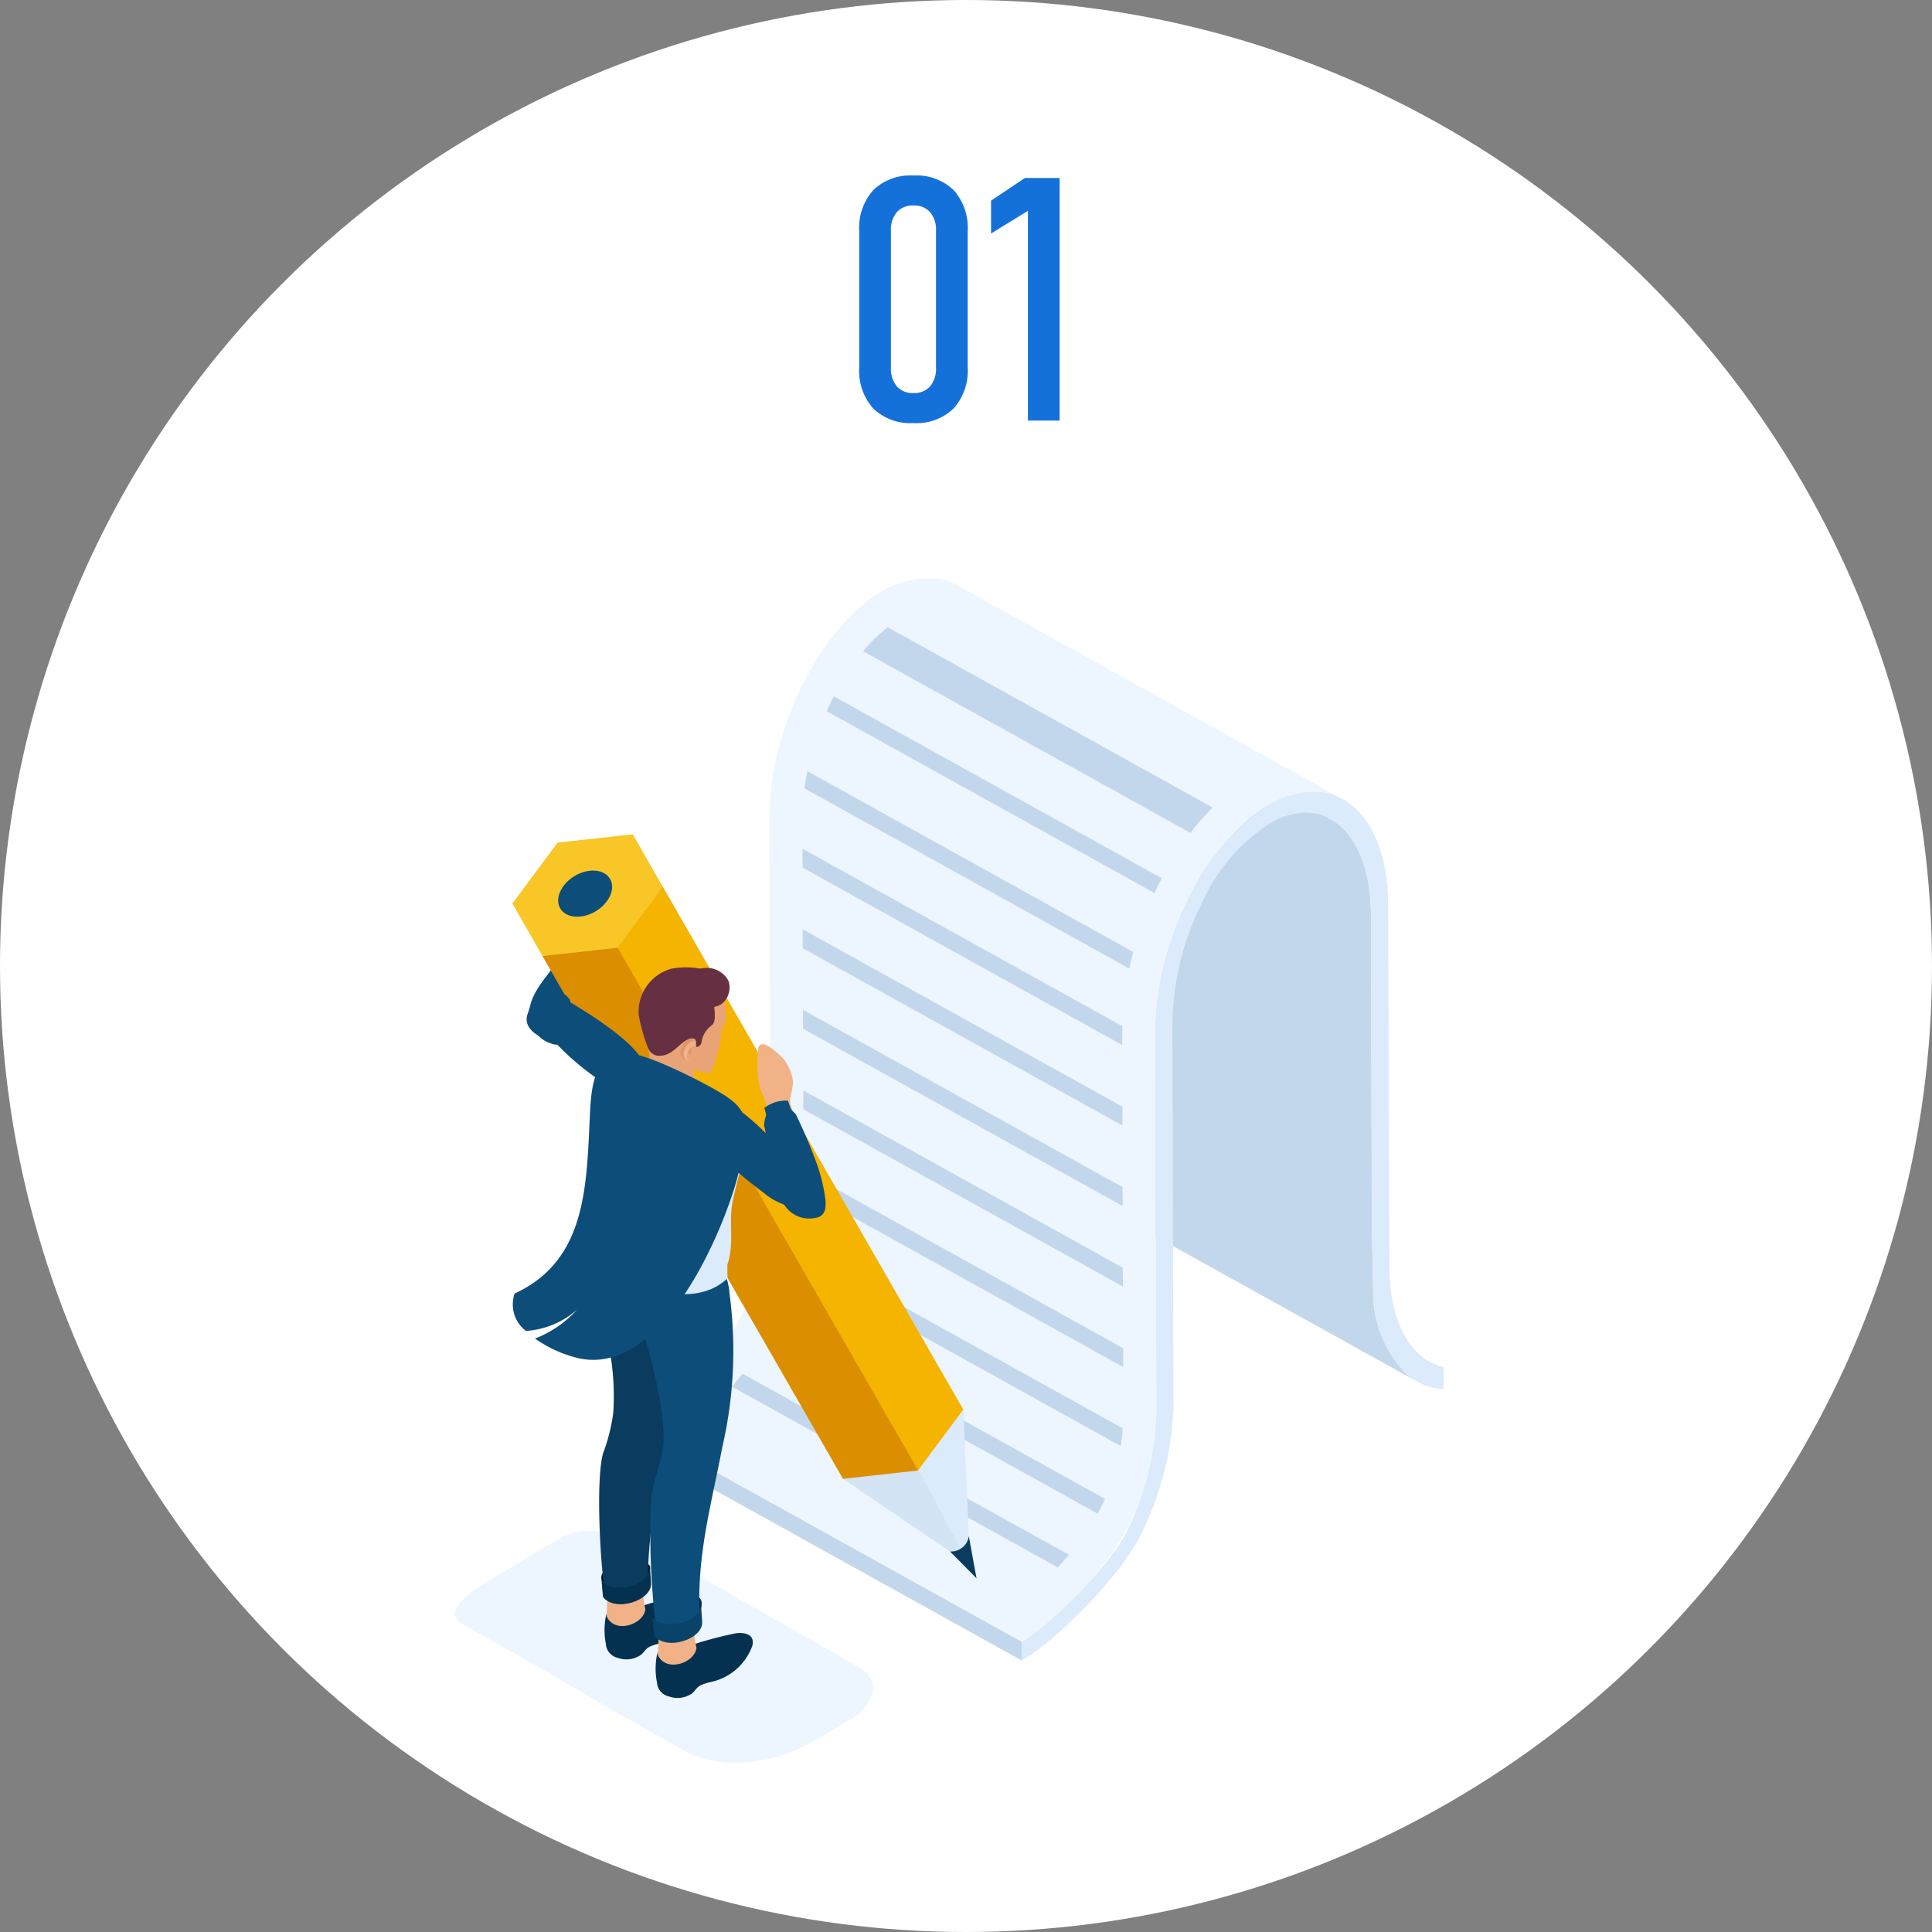
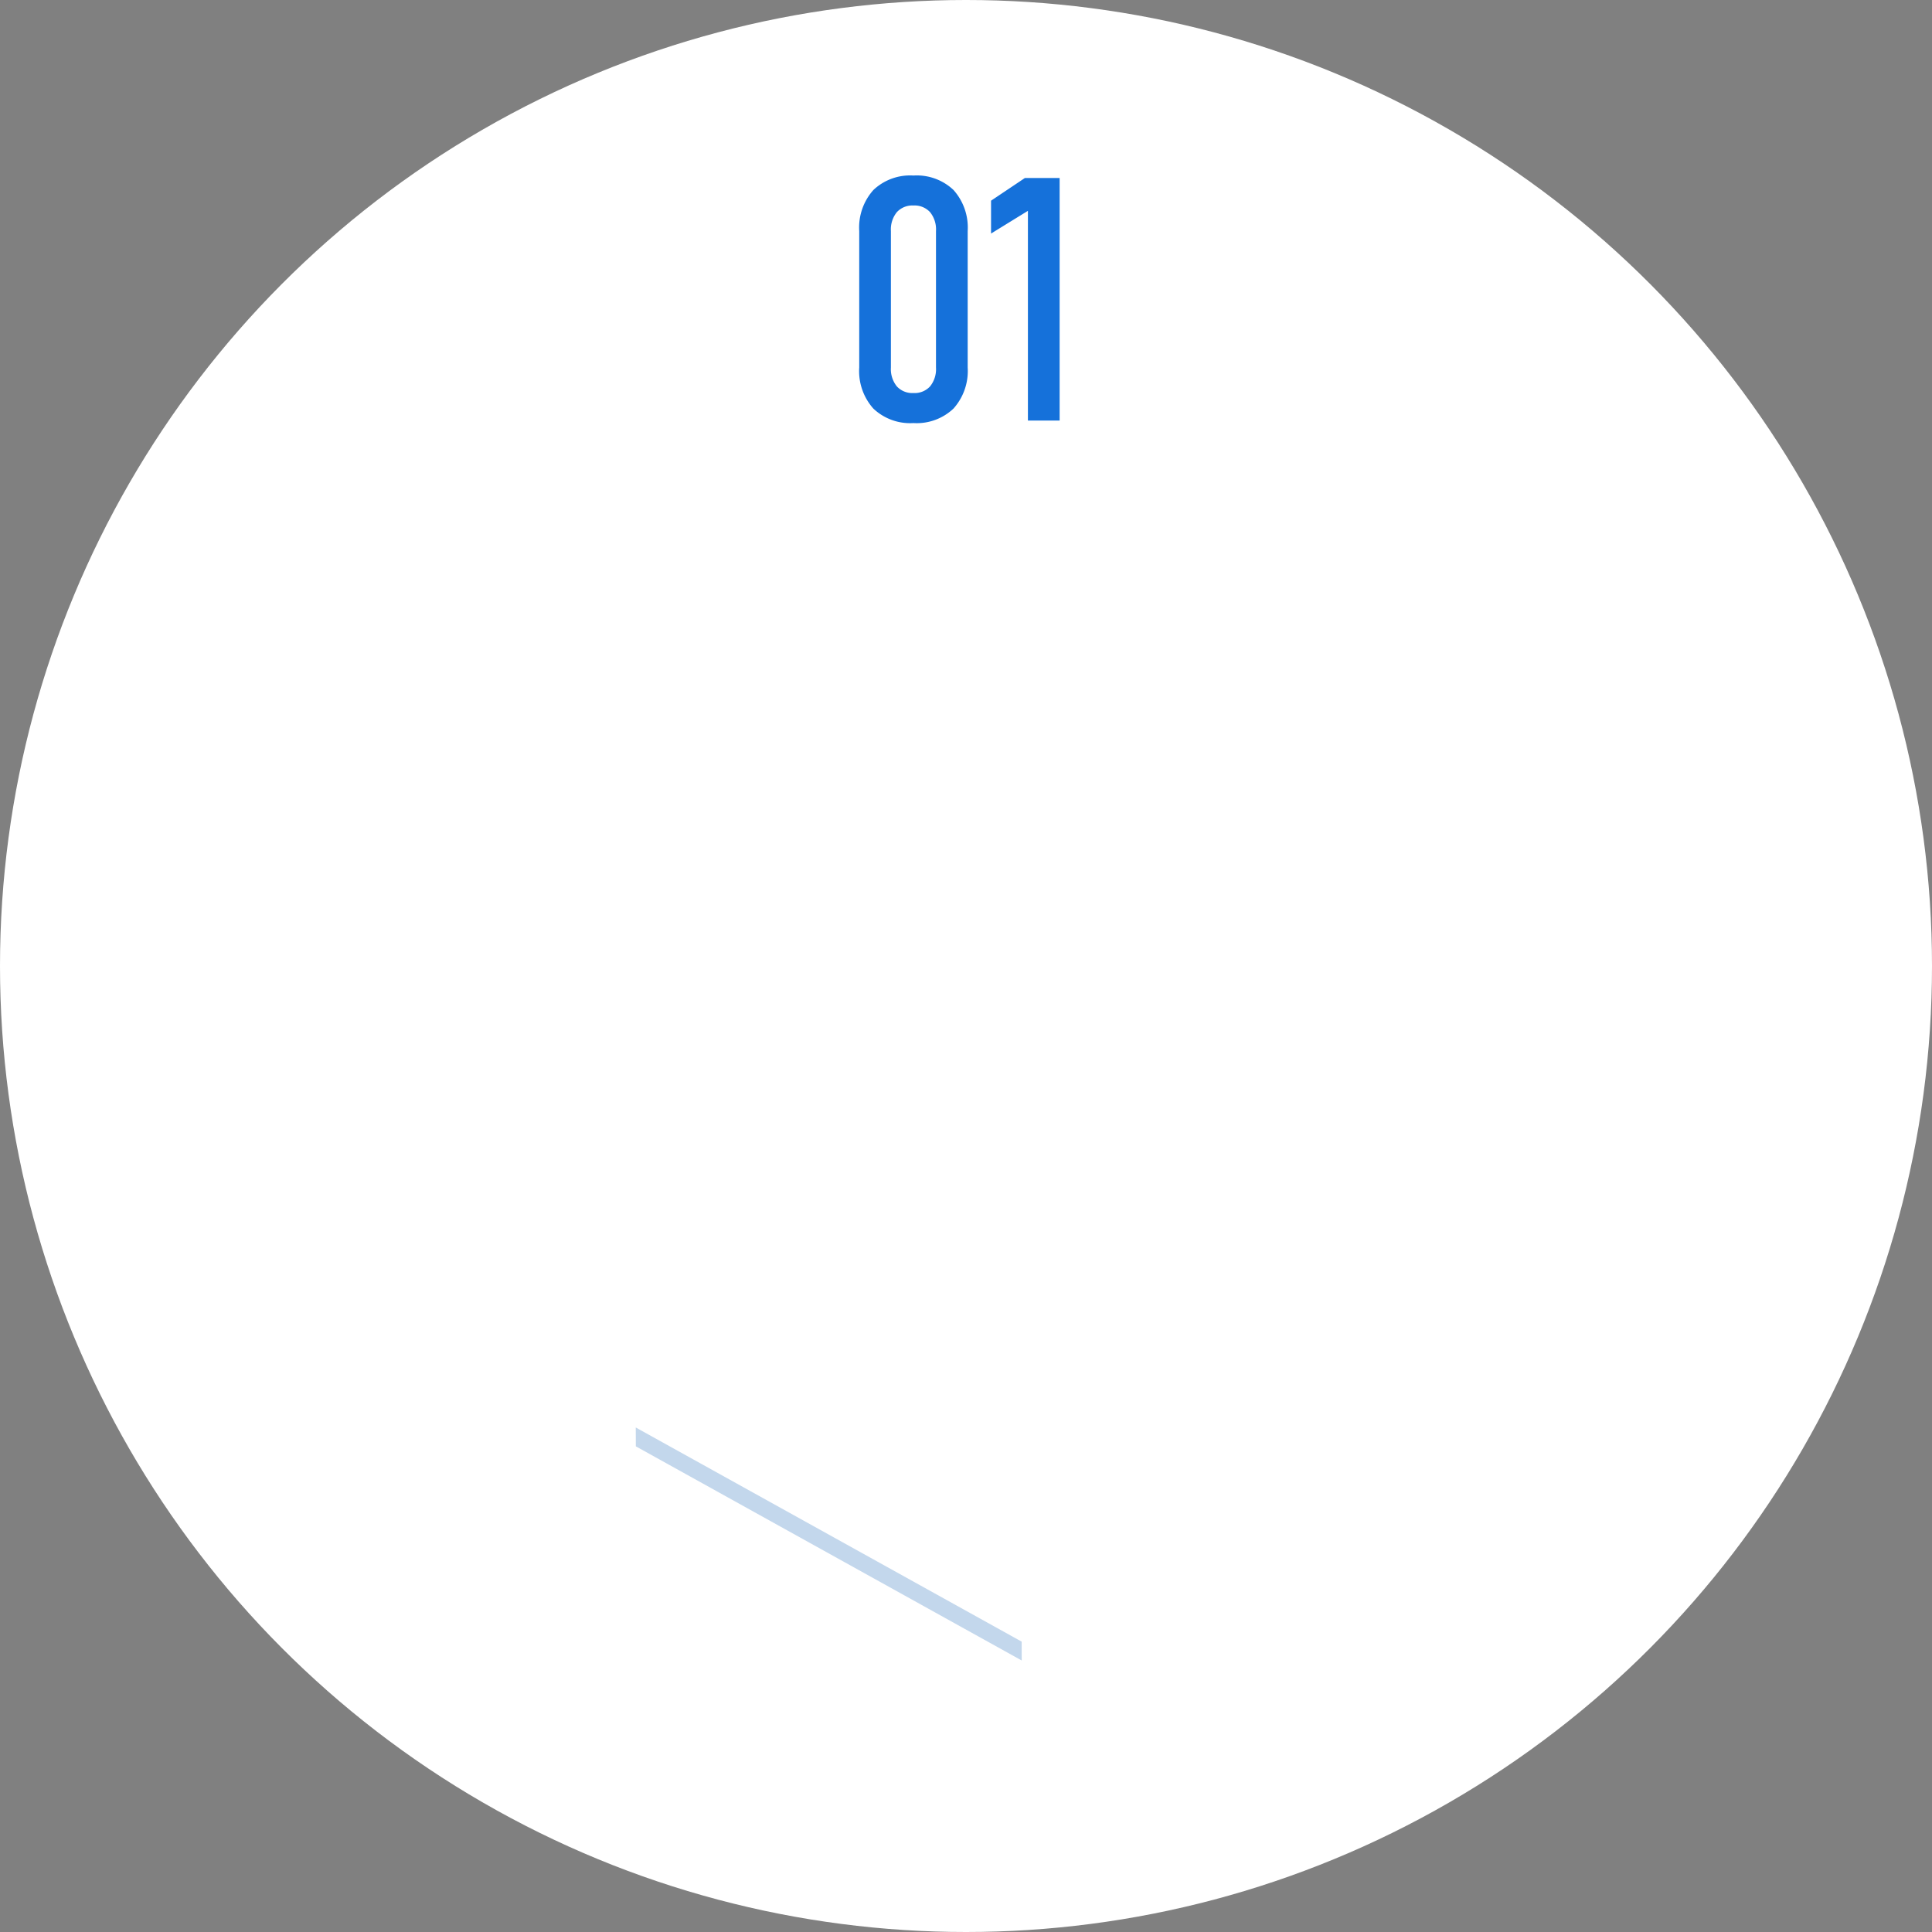
<svg xmlns="http://www.w3.org/2000/svg" viewBox="0 0 147 147">
  <rect x="0" y="0" width="147" height="147" fill="#808080" stroke="none" />
  <defs>
    <style>.a{fill:none;}.b{fill:#fff;}.c{fill:#1571da;}.d{fill:#c3d7ec;}.d,.f,.g,.h,.i,.j,.k,.l,.m,.n,.o,.p,.q,.r,.s,.t{fill-rule:evenodd;}.e{clip-path:url(#a);}.f{fill:#edf6ff;}.g{fill:#dbebfb;}.h{fill:#043150;}.i{fill:#f1b287;}.j{fill:#00101a;}.k{fill:#0a3c5f;}.l{fill:#0d4d7a;}.m{fill:#0a4369;}.n{fill:#f5b400;}.o{fill:#d3e4f5;}.p{fill:#db8e00;}.q{fill:#f9c627;}.r{fill:#e8a476;}.s{fill:#db9669;}.t{fill:#673042;}</style>
    <clipPath id="a">
-       <rect class="a" width="75.223" height="90.112" />
-     </clipPath>
+       </clipPath>
  </defs>
  <g transform="translate(-87 -1628.011)">
    <circle class="b" cx="73.5" cy="73.5" r="73.5" transform="translate(87 1628.011)" />
    <path class="c" d="M-3.5.19a4.065,4.065,0,0,1-3.047-1.1A4.282,4.282,0,0,1-7.624-4.037V-14.422a4.282,4.282,0,0,1,1.079-3.123,4.065,4.065,0,0,1,3.047-1.1,4.065,4.065,0,0,1,3.047,1.1A4.282,4.282,0,0,1,.628-14.422V-4.037A4.282,4.282,0,0,1-.451-.914,4.065,4.065,0,0,1-3.5.19Zm0-2.285A1.6,1.6,0,0,0-2.234-2.6a2.09,2.09,0,0,0,.451-1.435V-14.422a2.09,2.09,0,0,0-.451-1.435A1.6,1.6,0,0,0-3.5-16.364a1.6,1.6,0,0,0-1.263.508,2.09,2.09,0,0,0-.451,1.435V-4.037A2.09,2.09,0,0,0-4.761-2.6,1.6,1.6,0,0,0-3.5-2.095ZM7.624,0H5.211V-15.958L2.406-14.231v-2.5l2.577-1.727H7.624Z" transform="translate(160 1660.011)" />
    <g transform="translate(121.628 1672.011)">
      <path class="d" d="M136.063,517.935,106.7,501.641l.006,1.435,29.36,16.294Z" transform="translate(-92.955 -437.028)" />
      <g transform="translate(0)">
        <g class="e">
          <path class="d" d="M324.306,74.209a8.834,8.834,0,0,1-2.487-5.774l-.109-5.494-.067-23.667c-.013-3.106-.893-5.439-2.3-6.7a4.593,4.593,0,0,0-.767-.546L289.208,15.731a4.175,4.175,0,0,1,.766.553c1.416,1.257,2.291,3.6,2.3,6.7l.074,23.66.1,5.494a8.847,8.847,0,0,0,2.486,5.78,5.087,5.087,0,0,0,.887.633l29.367,16.288a4.634,4.634,0,0,1-.887-.632" transform="translate(-251.957 -13.705)" />
          <path class="f" d="M151.663,19.982c2.271-2.563,5.684-4.87,8.826-3.181L131.123.513c-1.525-.9-3.962-.5-5.44.341-3.543,1.915-6.219,6.395-7.493,10.093a22.262,22.262,0,0,0-1.332,7.385q.046,14.349.085,28.705a20.7,20.7,0,0,1-2.9,10.306,27.524,27.524,0,0,1-6.971,7.045c-.129.084-.256.164-.37.224l29.366,16.294a17.689,17.689,0,0,0,3.179-2.529c.03-.03.061-.06.092-.085,4.532-4.323,6.977-8.9,6.977-14.963q-.046-14.357-.085-28.709a23.527,23.527,0,0,1,5.437-14.639" transform="translate(-92.955 0)" />
          <path class="d" d="M198.343,44.572,173.436,30.754a11.634,11.634,0,0,1,1.873-1.83l24.728,13.719c-.285.283-.558.573-.82.868q-.451.509-.875,1.061m-10.1,55.885L163.446,86.7c.286-.329.561-.657.82-.98L189.1,99.5q-.41.484-.857.959m3.043-4.088q.3-.551.564-1.122L166.935,81.427c-.171.392-.351.771-.541,1.134Zm1.755-5.144q.1-.66.15-1.352L168.51,76.184c-.079.426-.17.855-.272,1.284Zm.188-6.011L168.9,71.719l0-1.437,24.326,13.5Zm-.019-6.125L168.882,65.6l0-1.437L193.2,77.653Zm-.021-6.127-.005-1.438L168.859,58.032l0,1.437Zm-.02-6.126,0-1.437L168.839,51.906l0,1.437Zm-.015-6.123-24.324-13.5,0-1.437,24.333,13.5q-.007.272-.006.541Zm.538-5.817q.135-.634.3-1.267L169.2,39.875q-.135.651-.225,1.31Zm1.917-5.75q.264-.572.554-1.128L171.208,34.178c-.2.379-.377.759-.544,1.133Z" transform="translate(-142.394 -25.199)" />
          <path class="g" d="M366.8,169.78a3.976,3.976,0,0,1-1.835-.946c-1.416-1.257-2.3-3.592-2.3-6.7q-.046-13.758-.091-27.513c-.013-3.428-1-6.01-2.571-7.415-1.618-1.446-3.86-1.659-6.327-.3a16.768,16.768,0,0,0-6.309,7.258,23.417,23.417,0,0,0-2.515,10.223q.036,14.357.085,28.709a21.216,21.216,0,0,1-2.255,9.214c-1.362,2.728-5.95,7.238-7.993,8.363v1.435c2.474-1.368,7.434-6.3,9.032-9.512a23.646,23.646,0,0,0,2.516-9.718l-.079-29.209a21.088,21.088,0,0,1,2.248-9.214,14.09,14.09,0,0,1,5.27-6.114c2.043-1.123,3.914-.929,5.288.292,1.41,1.264,2.29,3.6,2.3,6.7L361.332,159l.109,5.494a8.836,8.836,0,0,0,2.487,5.774,4.623,4.623,0,0,0,2.874,1.2Z" transform="translate(-291.58 -109.765)" />
          <path class="f" d="M30.285,572.851l-16.057-9.145c-1.751-.8-4.256-1.437-6.039-.508-1.625.845-4.3,2.576-5.486,3.251-.9.513-4.02,2.383-2.076,3.44C6.344,573,12,576.495,17.81,579.653a8.145,8.145,0,0,0,4.391.673,11.626,11.626,0,0,0,4.756-1.416l2.847-1.658a3.469,3.469,0,0,0,1.994-2.4c.065-.783-.439-1.509-1.513-2" transform="translate(0 -490.256)" />
          <path class="h" d="M91.23,601.093a29.469,29.469,0,0,1,3.135-.814c.632-.09,1.511.086,1.229,1a4.312,4.312,0,0,1-2.567,2.544c-.384.153-.868.189-1.329.409-.358.17-.436.452-.7.641a1.924,1.924,0,0,1-1.726.216,1.162,1.162,0,0,1-.918-1.074,5.362,5.362,0,0,1,.007-2.124c.217-1.007,2.582-1.1,2.87-.8" transform="translate(-76.883 -522.944)" />
-           <path class="i" d="M88.369,583.076a14.383,14.383,0,0,0-.156-3.586l3.091-.83a9.582,9.582,0,0,0,.026,3.939c-.207,1.194-2.395,1.856-2.961.478" transform="translate(-76.851 -504.128)" />
          <path class="j" d="M86.362,582.313c.763,1.183,3.427.53,3.688-.937.15-.942-4.148-.481-3.688.937" transform="translate(-75.208 -506.064)" />
          <path class="k" d="M85.455,407.048c-.321-2.255-.614-8.125-.084-10.065a13.882,13.882,0,0,0,.785-3.126,19.584,19.584,0,0,0-.333-5.023,29.022,29.022,0,0,1-.439-3.792,11.914,11.914,0,0,1,1.294-5.507l3.221-.306c.177.763.566,3.864.71,5.311a42.094,42.094,0,0,1,.1,7.468c-.319,4.826-1.8,8.433-1.925,14.378.019,1.425-2.819,1.3-3.326.661" transform="translate(-74.12 -330.384)" />
          <path class="h" d="M86.6,586.9c-.029-.293-.077-.784-.115-1.335.368,1.006,3.263.9,3.7-.861.006.339.056.734.069,1.142.1,1.333-2.74,2.257-3.656,1.054" transform="translate(-75.348 -509.396)" />
          <path class="h" d="M116.437,604.87c.763,1.184,3.441.607,3.7-.861.15-.942-4.162-.557-3.7.861" transform="translate(-101.41 -525.763)" />
          <path class="h" d="M121.412,623.88a29.73,29.73,0,0,1,3.135-.814c.631-.09,1.511.086,1.229,1a4.311,4.311,0,0,1-2.567,2.544c-.384.153-.868.189-1.329.409-.358.17-.436.452-.7.641a1.926,1.926,0,0,1-1.726.216,1.161,1.161,0,0,1-.917-1.074,5.363,5.363,0,0,1,.007-2.124c.217-1.007,2.583-1.1,2.87-.8" transform="translate(-103.178 -542.796)" />
          <path class="i" d="M118.927,605.863a13.8,13.8,0,0,0-.1-3.607l3.036-.809a9.583,9.583,0,0,0,.026,3.939c-.207,1.194-2.395,1.856-2.961.478" transform="translate(-103.522 -523.98)" />
          <path class="l" d="M108.582,392.9l3.527-.416c.692,1.747,1.56,1.867,1.718,3.967a32.609,32.609,0,0,1-.566,11.6c-.8,4.22-1.875,7.968-1.736,12.323.1,1.645-2.607,1.578-3.346,1.04a60.675,60.675,0,0,1-.355-9.053c.092-1.635.849-3.178.96-4.589.159-2.028-.818-6.579-1.849-9.385-.765-2.084.266-4.07,1.646-5.483" transform="translate(-92.935 -341.93)" />
          <path class="m" d="M116.785,609.691c-.028-.293-.077-.783-.115-1.334.728.784,3.208.613,3.7-.861.005.339.056.734.069,1.142.1,1.333-2.74,2.258-3.656,1.053" transform="translate(-101.643 -529.249)" />
          <path class="l" d="M42.363,192.638c.062-.2.143-.42.2-.662.354-1.5,1.987-2.975,3.04-4.624a3.325,3.325,0,0,0,.4-.734,7.581,7.581,0,0,1,.126-1.421,3.707,3.707,0,0,1,1.073-1.395c.468-.316,2.006-1.178,2.141-.448a10.43,10.43,0,0,1-.739,2.673c-.322.627-.755,1-.977,1.422-.859,1.465-.992,4.049-2.218,5.447-.563.641-.812,1.716-1.518,1.6a1.944,1.944,0,0,1-1.3-.688,1.128,1.128,0,0,1-.231-1.17" transform="translate(-36.844 -159.488)" />
          <path class="n" d="M66.568,185.691l26.66,40.975,3.435-4.632L73.8,182.257Z" transform="translate(-57.994 -158.782)" />
          <path class="g" d="M277.5,502.918l-3.95-7.2,3.435-4.632Z" transform="translate(-238.315 -427.829)" />
          <path class="o" d="M237.512,534.248l-3.95-7.205-5.912.509Z" transform="translate(-198.328 -459.159)" />
          <path class="p" d="M51.595,214.313l22.867,39.777,5.721-.635L57.316,213.677l-3.086-.671Z" transform="translate(-44.949 -185.57)" />
          <path class="q" d="M33.839,156.493l2.287,4,5.721-.635,3.435-4.632-2.287-4-5.721.635Z" transform="translate(-29.48 -131.748)" />
          <path class="l" d="M62.122,173.1c-1.043.626-1.528,1.734-1.084,2.474s1.65.832,2.693.205,1.528-1.734,1.084-2.474-1.65-.832-2.693-.205" transform="translate(-53.033 -150.444)" />
          <path class="k" d="M293.758,565.909l.586,3.2-2.022-2.045a1.361,1.361,0,0,0,1.436-1.159" transform="translate(-254.67 -493.019)" />
          <path class="l" d="M46.506,247.611a1.354,1.354,0,0,1-.426-.081,2.255,2.255,0,0,1-1.34-3.3,1.638,1.638,0,0,1,2.66-.131.418.418,0,0,1,.1.292q.186.1.4.234c1.463.9,5.707,3.561,5.213,5.088a1.742,1.742,0,0,1-2.692,1.057,20.747,20.747,0,0,1-3.91-3.159" transform="translate(-38.732 -212.12)" />
          <path class="g" d="M86.327,283.11a2.815,2.815,0,0,0-1.713,2.315,12.82,12.82,0,0,0,.477,4.718c.4,1.873.055,3.953.505,6.359-.057.424-.093.692-.155,1.034.654,2.961,6.3,4.856,8.929,2.275-.01-.372-.014-.713-.013-1.029.57-1.657.07-3.217.415-4.869.5-2.41,1.439-4.651.716-6.51a2.315,2.315,0,0,0-.861-.983,30.97,30.97,0,0,0-3.5-1.893l0,.09a11.933,11.933,0,0,0-3.838-1.586,1.924,1.924,0,0,0-.969.078" transform="translate(-73.644 -246.555)" />
          <path class="r" d="M117.107,278.024c.02.608.2.977.259,1.811-1.252.345-3.457-.425-3.534-1.572.006-.092.012-.183.015-.274,0-.01,0-.021.005-.031h0a2.033,2.033,0,0,0-.12-.982c.184-.224,1.484.176,3.379,1.049" transform="translate(-99.08 -241.247)" />
          <path class="r" d="M114.02,239.537a8.021,8.021,0,0,1-1.431-.338c-.318-.063-2.957-.774-3.134-1.429a.971.971,0,0,0-.01-.4,7.57,7.57,0,0,1-.707-2.094,3.151,3.151,0,0,1,1.758-3.2,3.42,3.42,0,0,1,4.849,3.252c.012.5-.417.657-.5,1.057-.017.078.066.185.105.379.055.268-.568,2.7-.926,2.781" transform="translate(-94.728 -201.888)" />
          <path class="r" d="M114.01,239.407a6.054,6.054,0,0,1-1.311-.3c-.1-.025-.231.055-.414,0-.952-.261-2.751-.941-2.832-1.445a.986.986,0,0,0-.008-.415,7.577,7.577,0,0,1-.707-2.094,3.153,3.153,0,0,1,1.758-3.2,3.284,3.284,0,0,1,4.724,2.314,2.577,2.577,0,0,1-.059,1.568,1.292,1.292,0,0,0-.214.805c.024.272-.578,2.687-.936,2.764" transform="translate(-94.728 -201.774)" />
          <path class="s" d="M134.209,272.594c-.562-.869-1.817,1.129-.631,1.4a1.046,1.046,0,0,1,.631-1.4" transform="translate(-115.944 -237.294)" />
          <path class="i" d="M135.765,273.741c.187-.276.122-.411-.02-.411a.892.892,0,0,0-.606.445c-.3.465-.214,1.17.341,1.043-.429-.082-.261-.581-.055-.863.14-.192.311-.309.341-.214" transform="translate(-117.583 -238.125)" />
          <path class="s" d="M137.878,277.215c.062.249.071.391.014.456-.04.046-.136.085-.237-.077a.781.781,0,0,1,.223-.379" transform="translate(-119.925 -241.509)" />
          <path class="t" d="M114.224,232.828l.032-.008a1.294,1.294,0,0,0,.914-1.878c-.625-.916-2.722-1.365-4.286-1a3.4,3.4,0,0,0-2.4,3.542,13.353,13.353,0,0,0,.73,2.525.884.884,0,0,0,.788.535c1.027.044,1.513-.929,2.213-1.235a.567.567,0,0,1,.522-.039c.192.128.034.542.16.6.049.022.143-.005.344-.235a1.929,1.929,0,0,1,.834-1.435c.16-.139.252-.48.154-1.32,0-.016,0-.032-.006-.048" transform="translate(-94.509 -200.214)" />
          <path class="t" d="M135.27,232.8c-.4.3-1.483-.9-3.395-1.029.7-1.108.986-1.307,1.623-1.522a1.856,1.856,0,0,1,2.206.94,1.566,1.566,0,0,1-.435,1.611" transform="translate(-114.889 -200.524)" />
          <path class="i" d="M182.991,286.2c-.007-.212-.029-.443-.022-.692.046-1.538-1.148-3.388-1.738-5.253a3.336,3.336,0,0,1-.2-.814,7.58,7.58,0,0,0,.246-1.405,3.708,3.708,0,0,0-.675-1.625c-.37-.427-1.633-1.658-1.952-.988a10.45,10.45,0,0,0,.022,2.774c.149.689.471,1.159.575,1.626.45,1.637-.091,4.168.732,5.836.377.765.339,1.868,1.052,1.939a1.946,1.946,0,0,0,1.435-.328,1.128,1.128,0,0,0,.526-1.07" transform="translate(-155.561 -239.774)" />
          <path class="l" d="M151.758,314.624a.7.7,0,0,1,.475-.108,2.531,2.531,0,0,1,1.757,1.715c.6,1.829-1.237,2.96-2.264,2.281a4.86,4.86,0,0,1-1.439-.836c-1.372-1.035-5.348-4.08-4.713-5.554a1.743,1.743,0,0,1,2.78-.8,18.886,18.886,0,0,1,3.4,3.3" transform="translate(-126.765 -270.885)" />
          <path class="l" d="M50.776,291.1c.473-1.558,1.147-4.487.5-5.688a3.234,3.234,0,0,0-.943-.963c-.917-.736-5.717-3.171-7.154-3.342-2.852-.369-3.294,1.7-3.427,4.289-.279,5.46-.153,11.325-5.742,13.889a2.528,2.528,0,0,0,.862,2.846,6.514,6.514,0,0,0,3.883-1.615,8.352,8.352,0,0,1-3.194,2.195,9.566,9.566,0,0,0,3.082,1.439c6.1,1.643,10.669-8.228,12.133-13.05" transform="translate(-29.481 -244.865)" />
          <path class="l" d="M184.281,308.467c.035.131.143.427.189.565.066.2.332.337.432.53a38.952,38.952,0,0,1,1.6,3.791,13.412,13.412,0,0,1,.631,2.7c.064.8-.14,1.273-.878,1.351a2.233,2.233,0,0,1-2.3-1.087c-.642-1.284-1.086-4.191-1.486-5.927a1.775,1.775,0,0,1,.147-.787,2.467,2.467,0,0,0-.14-.577,2.619,2.619,0,0,1,1.808-.558" transform="translate(-158.951 -268.72)" />
        </g>
      </g>
    </g>
  </g>
</svg>